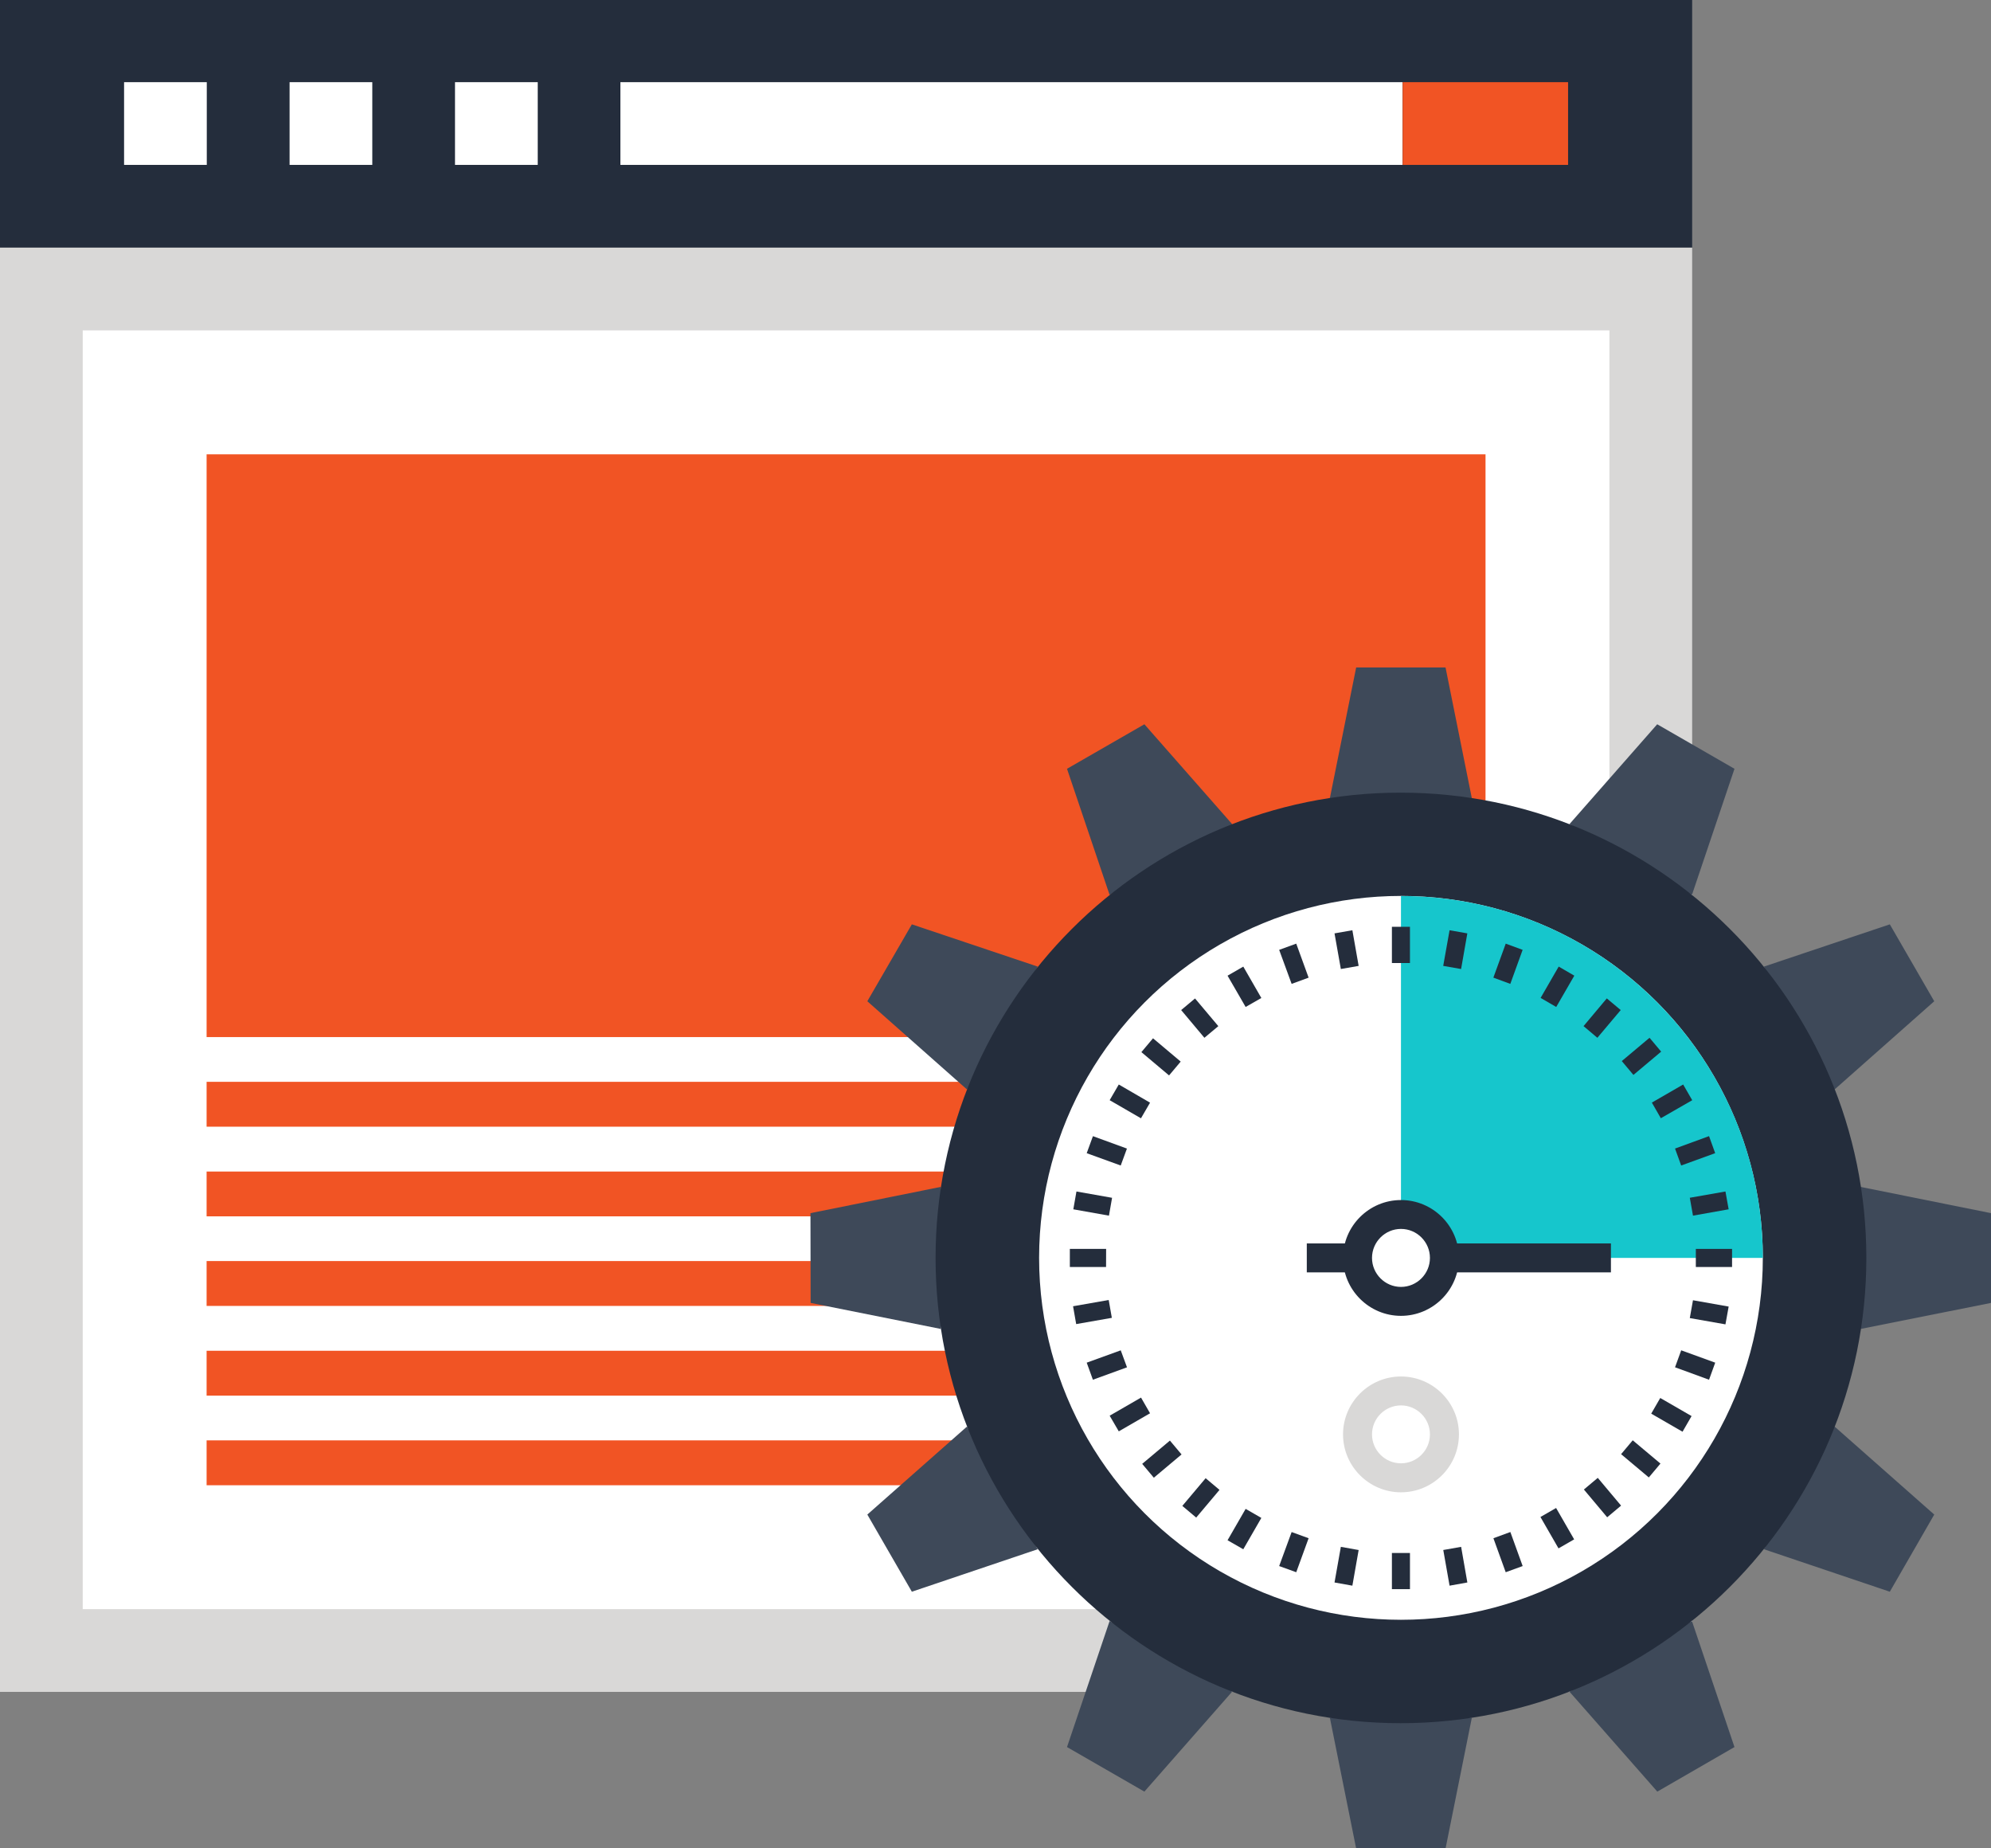
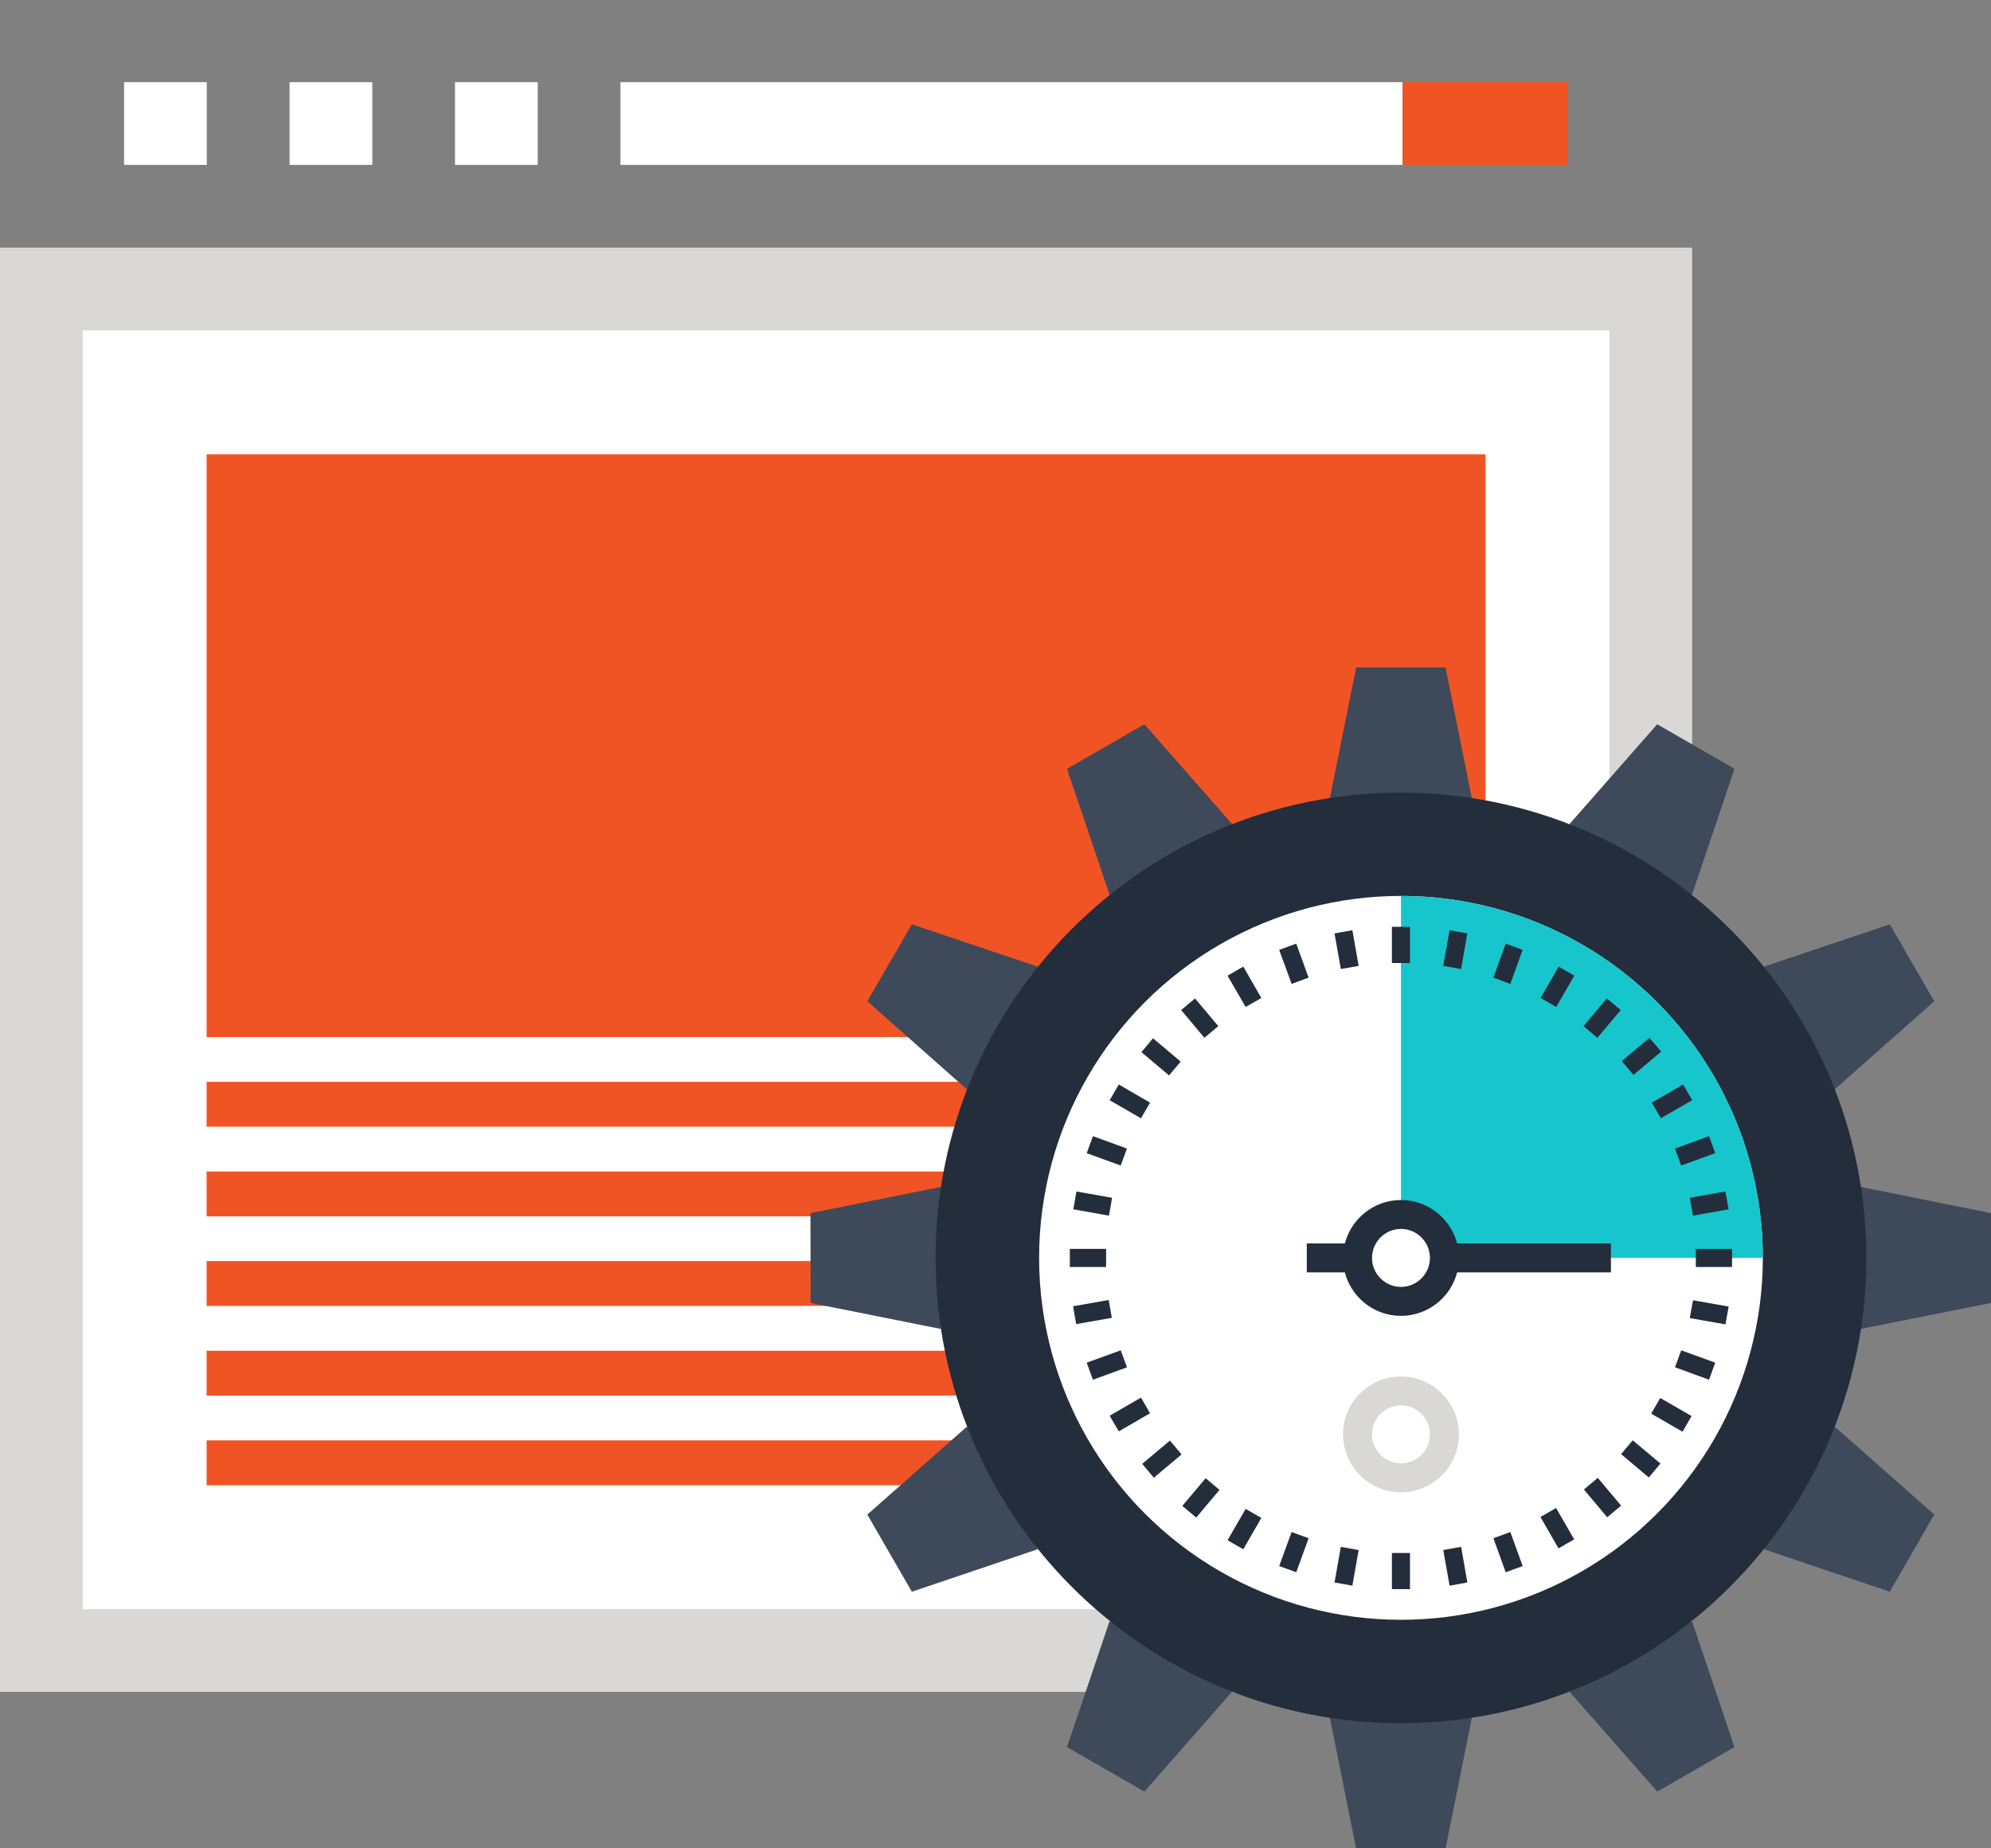
<svg xmlns="http://www.w3.org/2000/svg" version="1.1" id="Layer_1" x="0px" y="0px" viewBox="0 18.43 512 475.14" style="enable-background:new 0 18.43 512 475.14;" xml:space="preserve">
  <rect x="0" y="18.43" width="512" height="475.14" fill="#808080" stroke="none" />
-   <rect y="18.284" style="fill:#242D3C;" width="435.149" height="63.816" />
  <rect y="82.099" style="fill:#D9D8D7;" width="435.149" height="371.328" />
  <g>
    <rect x="21.274" y="103.373" style="fill:#FFFFFF;" width="392.602" height="328.781" />
    <rect x="159.539" y="39.557" style="fill:#FFFFFF;" width="201.139" height="21.268" />
    <rect x="31.908" y="39.557" style="fill:#FFFFFF;" width="21.268" height="21.268" />
    <rect x="74.47" y="39.557" style="fill:#FFFFFF;" width="21.268" height="21.268" />
    <rect x="117.007" y="39.557" style="fill:#FFFFFF;" width="21.276" height="21.268" />
  </g>
  <g>
    <rect x="360.704" y="39.557" style="fill:#F15424;" width="42.54" height="21.268" />
    <rect x="53.13" y="342.656" style="fill:#F15424;" width="328.883" height="11.538" />
    <rect x="53.13" y="319.642" style="fill:#F15424;" width="328.883" height="11.52" />
    <rect x="53.13" y="296.576" style="fill:#F15424;" width="328.883" height="11.538" />
    <rect x="53.13" y="365.722" style="fill:#F15424;" width="328.883" height="11.538" />
    <rect x="53.13" y="388.762" style="fill:#F15424;" width="328.883" height="11.538" />
    <rect x="53.13" y="135.235" style="fill:#F15424;" width="328.883" height="149.837" />
  </g>
  <g>
    <polygon style="fill:#3E4959;" points="371.73,190.042 348.749,190.042 341.99,223.624 378.488,223.624  " />
    <polygon style="fill:#3E4959;" points="294.287,204.644 274.388,216.092 285.345,248.53 316.864,230.326  " />
    <polygon style="fill:#3E4959;" points="234.488,256.087 223.04,275.86 248.663,298.537 266.862,266.954  " />
    <polygon style="fill:#3E4959;" points="208.415,330.342 208.461,353.418 241.943,360.12 241.943,323.587  " />
    <polygon style="fill:#3E4959;" points="223.04,407.836 234.488,427.674 266.862,416.748 248.663,385.216  " />
    <polygon style="fill:#3E4959;" points="274.388,467.612 294.287,479.068 316.864,453.363 285.345,435.205  " />
    <polygon style="fill:#3E4959;" points="348.749,493.716 371.73,493.716 378.488,460.106 341.99,460.106  " />
    <polygon style="fill:#3E4959;" points="426.189,479.068 446.034,467.612 435.09,435.205 403.594,453.363  " />
    <polygon style="fill:#3E4959;" points="485.98,427.674 497.405,407.836 471.782,385.216 453.596,416.748  " />
    <polygon style="fill:#3E4959;" points="512,353.418 512,330.342 478.438,323.587 478.438,360.12  " />
    <polygon style="fill:#3E4959;" points="497.405,275.86 485.98,256.087 453.596,266.954 471.782,298.537  " />
    <polygon style="fill:#3E4959;" points="446.034,216.092 426.161,204.644 403.594,230.326 435.09,248.53  " />
  </g>
  <path style="fill:#242D3C;" d="M360.161,222.226c-65.961,0-119.572,53.555-119.572,119.637c0,66.056,53.612,119.613,119.572,119.613  c66.122,0,119.785-53.558,119.785-119.613C479.946,275.784,426.286,222.226,360.161,222.226z" />
  <circle style="fill:#FFFFFF;" cx="360.269" cy="341.837" r="93.056" />
  <path style="fill:#16C6CC;" d="M360.269,248.799v93.053h93.061C453.33,290.455,411.661,248.799,360.269,248.799z" />
  <g>
    <rect x="357.939" y="256.717" style="fill:#242D3C;" width="4.641" height="9.316" />
    <polygon style="fill:#242D3C;" points="344.809,267.571 343.181,258.409 347.773,257.603 349.386,266.77  " />
    <polygon style="fill:#242D3C;" points="332.152,271.393 328.947,262.646 333.338,261.046 336.52,269.793  " />
    <polygon style="fill:#242D3C;" points="320.325,277.33 315.674,269.286 319.721,266.954 324.365,275.021  " />
    <polygon style="fill:#242D3C;" points="309.722,285.253 303.744,278.126 307.313,275.144 313.303,282.26  " />
    <rect x="293.948" y="287.822" transform="matrix(-0.765 -0.644 0.644 -0.765 340.145 704.416)" style="fill:#242D3C;" width="9.303" height="4.647" />
    <polygon style="fill:#242D3C;" points="293.409,305.953 285.358,301.299 287.703,297.265 295.744,301.934  " />
    <polygon style="fill:#242D3C;" points="288.2,318.093 279.455,314.923 281.055,310.546 289.8,313.738  " />
    <polygon style="fill:#242D3C;" points="285.174,330.982 276.012,329.352 276.818,324.772 285.978,326.395  " />
    <polygon style="fill:#242D3C;" points="284.431,344.179 275.118,344.179 275.118,339.528 284.449,339.533  " />
    <rect x="278.646" y="351.199" transform="matrix(-0.173 -0.985 0.985 -0.173 -20.975 694.089)" style="fill:#242D3C;" width="4.657" height="9.306" />
    <polygon style="fill:#242D3C;" points="281.047,373.169 279.455,368.783 288.207,365.612 289.818,369.979  " />
    <polygon style="fill:#242D3C;" points="287.703,386.442 285.358,382.418 293.422,377.761 295.744,381.796  " />
    <rect x="296.282" y="388.947" transform="matrix(-0.643 -0.766 0.766 -0.643 189.291 875.408)" style="fill:#242D3C;" width="4.652" height="9.308" />
    <rect x="306.209" y="398.873" transform="matrix(-0.765 -0.644 0.644 -0.765 284.987 910.948)" style="fill:#242D3C;" width="4.662" height="9.308" />
    <polygon style="fill:#242D3C;" points="319.721,416.758 315.674,414.441 320.325,406.374 324.365,408.699  " />
    <polygon style="fill:#242D3C;" points="333.338,422.661 328.947,421.076 332.152,412.332 336.52,413.921  " />
    <polygon style="fill:#242D3C;" points="347.773,426.12 343.181,425.298 344.809,416.136 349.386,416.955  " />
    <rect x="357.939" y="417.715" style="fill:#242D3C;" width="4.644" height="9.298" />
    <polygon style="fill:#242D3C;" points="372.767,426.12 371.149,416.947 375.741,416.136 377.341,425.298  " />
    <polygon style="fill:#242D3C;" points="387.203,422.661 384.041,413.921 388.401,412.324 391.565,421.076  " />
    <rect x="395.854" y="409.232" transform="matrix(-0.499 -0.867 0.867 -0.499 243.509 963.942)" style="fill:#242D3C;" width="9.306" height="4.641" />
    <rect x="407.308" y="401.185" transform="matrix(-0.643 -0.766 0.766 -0.643 367.891 978.495)" style="fill:#242D3C;" width="9.319" height="4.662" />
    <rect x="417.282" y="391.25" transform="matrix(-0.766 -0.643 0.643 -0.766 492.07 966.302)" style="fill:#242D3C;" width="9.308" height="4.654" />
    <rect x="425.327" y="379.81" transform="matrix(-0.866 -0.5 0.5 -0.866 611.105 928.119)" style="fill:#242D3C;" width="9.301" height="4.649" />
    <polygon style="fill:#242D3C;" points="439.493,373.169 430.746,369.969 432.335,365.606 441.08,368.783  " />
    <polygon style="fill:#242D3C;" points="443.712,358.935 434.545,357.317 435.361,352.735 444.539,354.36  " />
    <rect x="436.096" y="339.533" style="fill:#242D3C;" width="9.316" height="4.652" />
    <polygon style="fill:#242D3C;" points="435.361,330.982 434.545,326.385 443.712,324.772 444.534,329.352  " />
    <polygon style="fill:#242D3C;" points="432.328,318.093 430.746,313.733 439.493,310.538 441.07,314.918  " />
    <polygon style="fill:#242D3C;" points="427.095,305.935 424.786,301.916 432.837,297.265 435.167,301.304  " />
    <rect x="419.621" y="285.438" transform="matrix(-0.643 -0.766 0.766 -0.643 471.217 799.768)" style="fill:#242D3C;" width="4.652" height="9.313" />
    <polygon style="fill:#242D3C;" points="410.775,285.253 407.219,282.255 413.199,275.126 416.781,278.126  " />
    <polygon style="fill:#242D3C;" points="400.192,277.33 396.18,275 400.827,266.947 404.846,269.279  " />
    <polygon style="fill:#242D3C;" points="388.388,271.393 384.028,269.788 387.21,261.046 391.557,262.646  " />
    <polygon style="fill:#242D3C;" points="375.731,267.571 371.133,266.77 372.767,257.603 377.336,258.409  " />
  </g>
  <path style="fill:#FFFFFF;" d="M371.423,341.85c0,6.175-4.982,11.169-11.151,11.169c-6.157,0-11.164-4.995-11.164-11.169  c0-6.162,5.007-11.164,11.164-11.164C366.441,330.685,371.423,335.688,371.423,341.85z" />
  <g>
    <path style="fill:#242D3C;" d="M360.269,356.744c-8.2,0-14.897-6.679-14.897-14.892c0-8.2,6.697-14.881,14.897-14.881   c8.207,0,14.909,6.679,14.909,14.881C375.181,350.062,368.479,356.744,360.269,356.744z M360.269,334.395   c-4.096,0-7.447,3.356-7.447,7.455c0,4.099,3.354,7.455,7.447,7.455c4.106,0,7.45-3.356,7.45-7.455   C367.718,337.751,364.378,334.395,360.269,334.395z" />
    <rect x="336.051" y="338.125" style="fill:#242D3C;" width="13.043" height="7.442" />
    <rect x="371.43" y="338.125" style="fill:#242D3C;" width="42.831" height="7.442" />
  </g>
  <path style="fill:#D9D8D7;" d="M360.269,402.115c-8.2,0-14.897-6.676-14.897-14.897c0-8.2,6.697-14.881,14.897-14.881  c8.207,0,14.909,6.679,14.909,14.881C375.181,395.438,368.479,402.115,360.269,402.115z M360.269,379.771  c-4.096,0-7.447,3.348-7.447,7.447c0,4.104,3.354,7.442,7.447,7.442c4.106,0,7.45-3.341,7.45-7.442  C367.721,383.117,364.378,379.771,360.269,379.771z" />
  <g>
</g>
  <g>
</g>
  <g>
</g>
  <g>
</g>
  <g>
</g>
  <g>
</g>
  <g>
</g>
  <g>
</g>
  <g>
</g>
  <g>
</g>
  <g>
</g>
  <g>
</g>
  <g>
</g>
  <g>
</g>
  <g>
</g>
</svg>